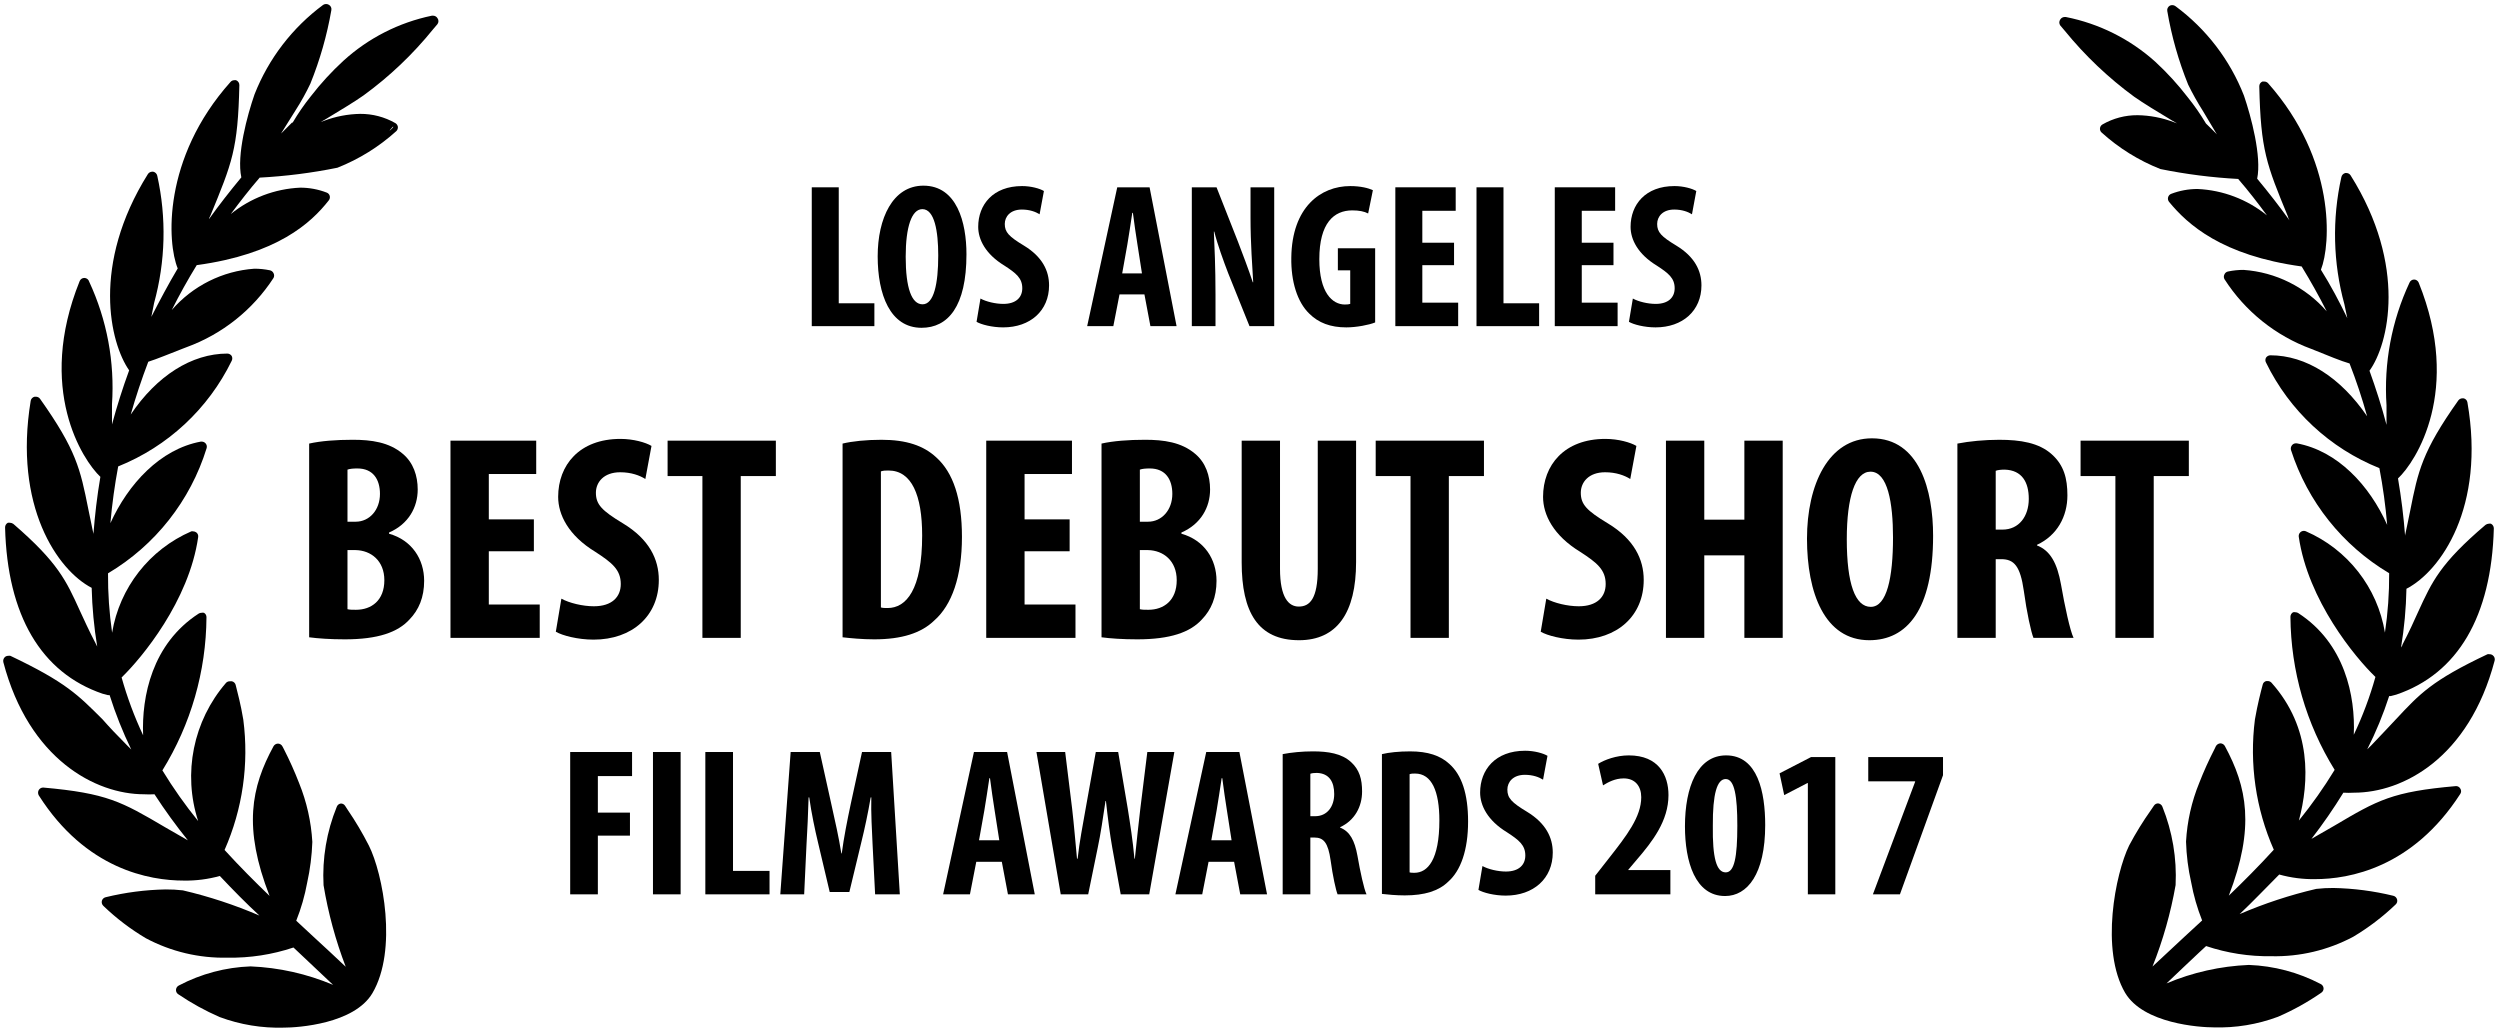
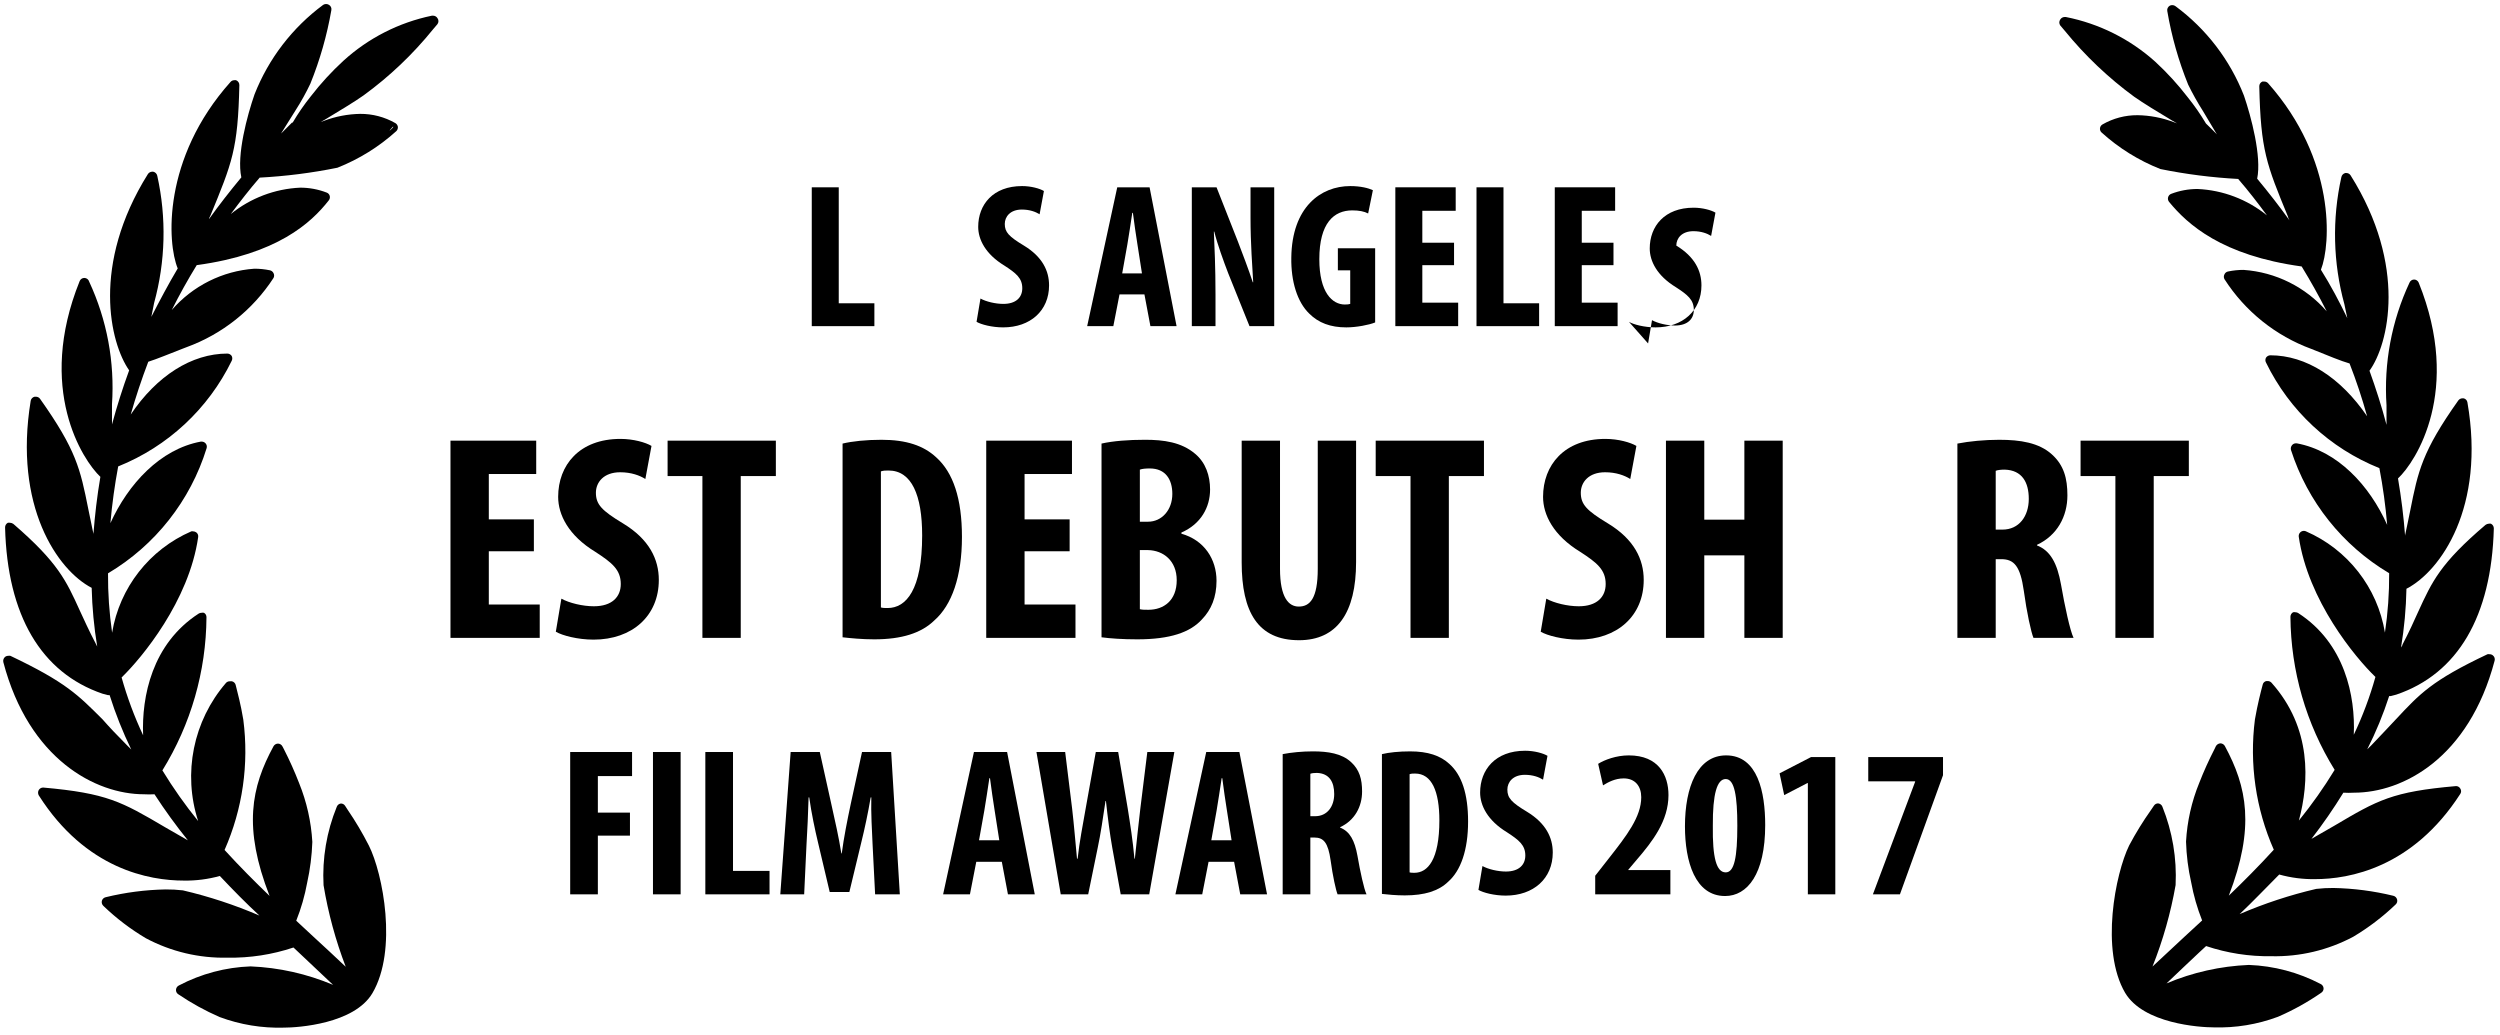
<svg xmlns="http://www.w3.org/2000/svg" width="100%" height="100%" viewBox="0 0 534 221" version="1.1" xml:space="preserve" style="fill-rule:evenodd;clip-rule:evenodd;stroke-linejoin:round;stroke-miterlimit:2;">
  <rect id="le-ali-valate-best-los-angeles-best-debut-short-film-awards-2017" x="-0.004" y="0.015" width="533.579" height="220.346" style="fill:none;" />
  <g>
    <path d="M78.781,180.596c-1.339,-2.63 -2.844,-5.173 -4.51,-7.612l-0.564,-0.874c-0.198,-0.304 -0.539,-0.488 -0.903,-0.479c-0.4,0.051 -0.738,0.324 -0.873,0.705c-2.163,5.305 -3.127,11.026 -2.82,16.746c0.99,5.952 2.577,11.79 4.737,17.423c-2.284,-2.171 -4.568,-4.285 -6.964,-6.484l-3.609,-3.355c1.049,-2.63 1.833,-5.362 2.34,-8.148c0.632,-2.856 0.998,-5.762 1.1,-8.683c-0.248,-4.308 -1.201,-8.545 -2.819,-12.546c-0.956,-2.47 -2.039,-4.888 -3.243,-7.245l-0.31,-0.592c-0.177,-0.37 -0.549,-0.609 -0.958,-0.621c-0.395,0.006 -0.761,0.22 -0.959,0.564c-4.764,8.74 -6.54,17.367 -0.846,31.971c-3.157,-3.045 -6.399,-6.287 -9.613,-9.811c3.854,-8.734 5.238,-18.359 4.003,-27.827c-0.536,-3.242 -1.24,-5.864 -1.635,-7.442c-0.104,-0.378 -0.406,-0.671 -0.789,-0.762l-0.452,0c-0.307,-0.011 -0.606,0.113 -0.817,0.339c-7.006,8.111 -9.267,19.326 -5.949,29.517c-2.785,-3.433 -5.339,-7.051 -7.64,-10.826c6.081,-9.828 9.34,-21.144 9.416,-32.703c0.017,-0.395 -0.191,-0.767 -0.535,-0.959c-0.178,-0.039 -0.358,-0.039 -0.536,0c-0.209,0 -0.414,0.057 -0.592,0.17c-9.98,6.456 -12.207,17.761 -11.869,25.993c-1.872,-3.981 -3.409,-8.111 -4.596,-12.348c4.314,-4.173 14.407,-16.352 16.352,-29.969c0.071,-0.386 -0.084,-0.778 -0.394,-1.015c-0.198,-0.144 -0.435,-0.223 -0.677,-0.225c-0.13,-0.029 -0.265,-0.029 -0.395,0c-8.943,3.87 -15.325,12.038 -16.915,21.651c-0.607,-4.2 -0.9,-8.44 -0.874,-12.686c10.084,-5.991 17.595,-15.52 21.06,-26.727c0.115,-0.364 0.028,-0.761 -0.226,-1.043c-0.209,-0.231 -0.505,-0.366 -0.818,-0.366l-0.197,0c-8.683,1.607 -15.534,9.078 -19.312,17.423c0.367,-4.173 0.93,-8.204 1.663,-12.123c10.595,-4.255 19.239,-12.295 24.246,-22.554c0.169,-0.327 0.169,-0.716 0,-1.044c-0.203,-0.301 -0.538,-0.49 -0.902,-0.507c-7.668,0 -15.111,4.765 -20.665,13.025c1.071,-3.778 2.312,-7.499 3.749,-11.277c1.805,-0.564 4.652,-1.748 7.415,-2.819l0.733,-0.282c7.646,-2.78 14.178,-7.979 18.607,-14.801c0.169,-0.316 0.169,-0.7 0,-1.015c-0.146,-0.322 -0.442,-0.553 -0.789,-0.621c-1.086,-0.225 -2.191,-0.338 -3.299,-0.338c-6.817,0.482 -13.171,3.66 -17.648,8.824c1.635,-3.27 3.411,-6.456 5.328,-9.585c17.169,-2.34 24.415,-8.994 28.193,-13.814c0.222,-0.265 0.304,-0.621 0.225,-0.959c-0.087,-0.344 -0.341,-0.62 -0.676,-0.733c-1.799,-0.691 -3.71,-1.046 -5.639,-1.043c-5.418,0.245 -10.617,2.221 -14.829,5.638c1.973,-2.65 4.003,-5.272 6.174,-7.781c5.579,-0.299 11.13,-1.003 16.605,-2.114c4.638,-1.836 8.907,-4.491 12.603,-7.838c0.228,-0.242 0.341,-0.572 0.31,-0.902c-0.054,-0.33 -0.248,-0.617 -0.536,-0.789c-2.289,-1.311 -4.889,-1.994 -7.527,-1.974c-2.622,0.048 -5.216,0.541 -7.669,1.466l-0.761,0.282l1.128,-0.648c2.819,-1.72 6.146,-3.694 8.035,-5.047c5.537,-4.031 10.524,-8.771 14.829,-14.096l0.959,-1.128c0.276,-0.378 0.276,-0.891 0,-1.269c-0.195,-0.327 -0.55,-0.53 -0.931,-0.535l-0.254,0c-7.056,1.46 -13.591,4.79 -18.917,9.642c-2.523,2.317 -4.841,4.846 -6.935,7.555c-1.432,1.782 -2.732,3.668 -3.891,5.639l-0.141,0c-0.31,0.31 -0.705,0.677 -1.128,1.128l-1.212,1.212l0.169,-0.282c1.015,-1.607 2.03,-3.214 2.961,-4.736c1.161,-1.81 2.207,-3.694 3.129,-5.639c2.047,-5.061 3.549,-10.324 4.483,-15.703c0.087,-0.446 -0.119,-0.897 -0.508,-1.128c-0.378,-0.24 -0.863,-0.24 -1.24,0c-6.583,4.869 -11.664,11.494 -14.661,19.115c-1.55,4.454 -3.862,12.996 -2.819,17.733c-2.481,2.988 -4.764,5.92 -6.907,8.909c0,-0.254 0.226,-0.508 0.31,-0.761c4.624,-11.278 5.864,-14.097 6.174,-27.855c0.009,-0.459 -0.276,-0.877 -0.704,-1.043c-0.13,-0.028 -0.265,-0.028 -0.395,0c-0.305,0 -0.592,0.135 -0.79,0.367c-14.603,16.351 -13.532,34.423 -11.277,39.836c-1.973,3.326 -3.834,6.822 -5.638,10.346c0.197,-1.043 0.423,-2.029 0.592,-2.96c2.439,-8.866 2.67,-18.198 0.676,-27.177c-0.09,-0.44 -0.434,-0.784 -0.873,-0.874l-0.198,0c-0.375,0.002 -0.724,0.194 -0.93,0.507c-12.123,19.368 -8.091,36.087 -4.004,41.922c-1.409,3.835 -2.621,7.697 -3.665,11.559l0,-4.313c0.607,-9.002 -1.071,-18.012 -4.877,-26.191c-0.124,-0.457 -0.541,-0.781 -1.015,-0.789c-0.445,-0.009 -0.851,0.262 -1.015,0.676c-9.275,23.005 0.62,38.23 4.426,41.81c-0.704,4.116 -1.184,8.232 -1.494,12.32l0,-0.225c-0.169,-0.677 -0.282,-1.325 -0.423,-2.002c-0.253,-1.184 -0.479,-2.255 -0.676,-3.27c-1.692,-8.458 -2.538,-12.546 -10.291,-23.485c-0.211,-0.299 -0.563,-0.471 -0.93,-0.451l-0.254,0c-0.42,0.104 -0.741,0.448 -0.817,0.874c-3.693,22.498 5.723,36.171 13.025,39.949c0.104,4.204 0.499,8.396 1.184,12.546l-0.31,-0.621c-1.466,-2.819 -2.481,-5.046 -3.412,-7.076c-2.903,-6.4 -4.68,-10.29 -14.18,-18.494c-0.203,-0.152 -0.452,-0.243 -0.705,-0.254c-0.158,-0.025 -0.322,-0.025 -0.48,0c-0.375,0.195 -0.606,0.592 -0.592,1.015c0.48,18.776 7.697,31.012 20.807,35.495l1.184,0.31l0.338,0c1.257,3.978 2.802,7.86 4.624,11.615l-0.818,-0.818c-2.199,-2.199 -3.891,-4.003 -5.328,-5.638c-5.188,-5.159 -7.753,-7.894 -19.679,-13.561c-0.149,-0.028 -0.302,-0.028 -0.451,0c-0.257,-0.003 -0.507,0.088 -0.705,0.254c-0.316,0.282 -0.445,0.719 -0.338,1.128c5.469,20.749 19.735,28.192 30.025,28.192c0.75,0.045 1.506,0.045 2.255,0c2.208,3.4 4.587,6.685 7.133,9.84l-4.905,-2.82c-9.248,-5.441 -12.377,-7.245 -26.022,-8.458c-0.381,0.006 -0.736,0.209 -0.931,0.536c-0.194,0.35 -0.194,0.778 0,1.128c10.065,15.844 23.682,18.212 31.012,18.212c2.591,0.04 5.174,-0.293 7.669,-0.986c2.819,2.988 5.638,5.864 8.458,8.457c-5.281,-2.272 -10.753,-4.076 -16.352,-5.384c-1.227,-0.139 -2.459,-0.206 -3.693,-0.198c-4.314,0.082 -8.608,0.64 -12.8,1.664c-0.397,0.09 -0.713,0.394 -0.817,0.789c-0.085,0.392 0.042,0.801 0.338,1.071c2.749,2.645 5.796,4.962 9.078,6.907c5.357,2.854 11.356,4.28 17.423,4.145c4.787,0.084 9.554,-0.651 14.096,-2.171l1.466,1.381l6.992,6.598c-5.59,-2.36 -11.559,-3.697 -17.62,-3.947c-5.334,0.191 -10.556,1.581 -15.281,4.059c-0.363,0.161 -0.611,0.508 -0.648,0.902c-0.04,0.392 0.146,0.776 0.479,0.987c2.794,1.895 5.757,3.527 8.853,4.878c4.389,1.629 9.049,2.396 13.729,2.255c2.989,0 14.999,-0.789 18.89,-7.358c5.413,-9.191 2.255,-25.543 -0.762,-31.548Zm4.483,-152.804c0.197,-0.226 0.451,-0.479 0.62,-0.705l0.141,0c-0.197,0.338 -0.535,0.564 -0.761,0.789l0,-0.084Z" style="fill-rule:nonzero;" />
    <path d="M453.941,212.087c3.919,6.569 15.901,7.359 18.889,7.359c4.68,0.146 9.343,-0.621 13.73,-2.256c3.245,-1.401 6.34,-3.121 9.247,-5.131c0.338,-0.209 0.536,-0.589 0.508,-0.987c-0.037,-0.394 -0.285,-0.741 -0.649,-0.902c-4.736,-2.475 -9.966,-3.862 -15.308,-4.06c-6.053,0.251 -12.013,1.588 -17.593,3.947c2.34,-2.255 4.765,-4.51 6.964,-6.597l1.494,-1.381c4.494,1.508 9.213,2.244 13.955,2.171c6.076,0.132 12.084,-1.294 17.452,-4.145c3.276,-1.951 6.323,-4.268 9.078,-6.907c0.301,-0.268 0.423,-0.685 0.31,-1.071c-0.104,-0.395 -0.42,-0.699 -0.818,-0.79c-4.192,-1.023 -8.486,-1.581 -12.799,-1.663c-1.224,-0.008 -2.447,0.059 -3.665,0.197c-5.599,1.309 -11.071,3.113 -16.352,5.385c2.819,-2.65 5.639,-5.638 8.458,-8.458c2.495,0.697 5.077,1.027 7.668,0.987c7.218,0 20.806,-2.368 31.012,-18.212c0.229,-0.341 0.229,-0.787 0,-1.128c-0.183,-0.327 -0.527,-0.533 -0.902,-0.536c-13.617,1.184 -16.746,2.989 -25.994,8.458l-4.905,2.819c2.45,-3.163 4.728,-6.459 6.822,-9.867c0.762,0.045 1.523,0.045 2.284,0c10.403,0 24.528,-7.358 30.025,-28.193c0.116,-0.414 -0.028,-0.86 -0.366,-1.127c-0.189,-0.161 -0.429,-0.251 -0.677,-0.254c-0.158,-0.028 -0.321,-0.028 -0.479,0c-11.926,5.638 -14.463,8.458 -19.509,13.842c-1.466,1.551 -3.13,3.355 -5.329,5.639l-0.846,0.818c1.853,-3.66 3.417,-7.46 4.68,-11.362l0.339,0l1.184,-0.31c13.138,-4.455 20.327,-16.718 20.834,-35.495c0.003,-0.428 -0.237,-0.823 -0.62,-1.015c-0.15,-0.025 -0.302,-0.025 -0.451,0c-0.254,0.012 -0.502,0.102 -0.705,0.254c-9.642,8.204 -11.418,12.095 -14.35,18.494c-0.902,2.03 -1.945,4.314 -3.383,7.077c0,0.225 -0.226,0.423 -0.31,0.62c0.688,-4.147 1.074,-8.342 1.156,-12.546c7.33,-3.777 16.915,-17.451 13.025,-39.808c-0.062,-0.434 -0.389,-0.783 -0.818,-0.874l-0.226,0c-0.355,0 -0.69,0.167 -0.902,0.451c-7.753,10.939 -8.598,15.14 -10.262,23.485c-0.225,1.015 -0.451,2.086 -0.676,3.27l-0.423,2.002l0,0.225c-0.31,-4.087 -0.818,-8.204 -1.523,-12.32c3.834,-3.58 13.702,-18.804 4.426,-41.809c-0.16,-0.404 -0.552,-0.674 -0.986,-0.677c-0.434,0.003 -0.826,0.273 -0.987,0.677c-3.814,8.175 -5.503,17.186 -4.906,26.191l0,4.172c-1.014,-3.862 -2.255,-7.725 -3.636,-11.559c4.088,-5.638 8.119,-22.385 -4.032,-41.725c-0.194,-0.313 -0.536,-0.505 -0.902,-0.508l-0.226,0c-0.428,0.102 -0.758,0.443 -0.845,0.874c-2.005,8.977 -1.782,18.309 0.648,27.178c0.197,0.931 0.395,1.917 0.62,2.96c-1.691,-3.524 -3.552,-7.02 -5.638,-10.346c2.142,-5.413 3.214,-23.485 -11.277,-39.837c-0.209,-0.231 -0.505,-0.366 -0.818,-0.366l-0.395,0c-0.423,0.166 -0.696,0.589 -0.676,1.043c0.31,13.617 1.522,16.634 6.146,27.854c0,0.254 0.225,0.508 0.31,0.762c-2.143,-2.989 -4.426,-5.921 -6.907,-8.909c0.986,-4.737 -1.297,-13.279 -2.82,-17.733c-2.977,-7.624 -8.049,-14.252 -14.632,-19.115c-0.191,-0.152 -0.431,-0.231 -0.676,-0.226c-0.198,-0.011 -0.395,0.04 -0.564,0.141c-0.389,0.232 -0.595,0.683 -0.508,1.128c0.914,5.379 2.408,10.646 4.455,15.703c0.944,1.937 1.999,3.82 3.157,5.639l2.82,4.736l0.197,0.282l-1.212,-1.212l-1.156,-1.128c-1.17,-1.97 -2.478,-3.854 -3.919,-5.638c-2.083,-2.71 -4.395,-5.239 -6.907,-7.556c-5.393,-4.849 -11.999,-8.15 -19.115,-9.557l-0.253,0c-0.381,0.011 -0.731,0.211 -0.931,0.535c-0.268,0.381 -0.268,0.888 0,1.269l0.959,1.128c4.322,5.311 9.303,10.05 14.829,14.096c1.917,1.353 5.159,3.327 8.035,5.047l1.128,0.648l-0.761,-0.282c-2.453,-0.93 -5.047,-1.426 -7.669,-1.466c-2.63,-0.02 -5.218,0.663 -7.499,1.974c-0.336,0.188 -0.541,0.547 -0.541,0.93c0,0.287 0.112,0.561 0.315,0.761c3.694,3.352 7.962,6.008 12.602,7.838c5.475,1.11 11.027,1.818 16.606,2.114c2.171,2.509 4.201,5.131 6.146,7.781c-4.212,-3.417 -9.411,-5.393 -14.829,-5.638c-1.929,0 -3.84,0.352 -5.639,1.043c-0.321,0.127 -0.564,0.397 -0.648,0.733c-0.088,0.333 -0.014,0.688 0.197,0.958c3.947,4.821 11.277,11.475 28.334,13.815c1.917,3.129 3.693,6.315 5.356,9.585c-4.508,-5.19 -10.902,-8.378 -17.761,-8.852c-1.108,-0.003 -2.213,0.11 -3.299,0.338c-0.352,0.059 -0.648,0.293 -0.789,0.62c-0.169,0.316 -0.169,0.7 0,1.015c4.398,6.865 10.925,12.106 18.579,14.914l0.705,0.282c2.819,1.128 5.638,2.312 7.443,2.819c1.437,3.694 2.678,7.415 3.749,11.278c-5.638,-8.261 -12.997,-13.025 -20.693,-13.025c-0.364,0.016 -0.699,0.205 -0.902,0.507c-0.181,0.324 -0.181,0.719 0,1.043c4.99,10.262 13.628,18.306 24.217,22.554c0.764,4.009 1.319,8.055 1.663,12.123c-3.777,-8.458 -10.6,-15.816 -19.312,-17.423l-0.197,0c-0.304,0 -0.592,0.135 -0.789,0.367c-0.251,0.284 -0.347,0.673 -0.254,1.043c3.544,11.04 11.009,20.408 20.975,26.332c0.029,4.245 -0.273,8.488 -0.902,12.686c-1.587,-9.616 -7.97,-17.786 -16.915,-21.652c-0.127,-0.05 -0.265,-0.076 -0.404,-0.076c-0.603,0 -1.099,0.496 -1.099,1.1c0,0.045 0.003,0.087 0.008,0.132c1.974,13.617 12.039,25.797 16.38,29.969c-1.184,4.24 -2.732,8.373 -4.623,12.348c0.366,-8.232 -1.889,-19.537 -11.869,-25.993c-0.167,-0.11 -0.364,-0.169 -0.564,-0.169c-0.175,-0.043 -0.361,-0.043 -0.536,0c-0.344,0.197 -0.558,0.563 -0.564,0.958c0.085,11.562 3.355,22.879 9.445,32.704c-2.301,3.775 -4.855,7.392 -7.64,10.826c2.199,-8.204 2.819,-19.735 -5.865,-29.462c-0.214,-0.22 -0.51,-0.341 -0.817,-0.338l-0.254,0c-0.392,0.07 -0.705,0.372 -0.789,0.761c-0.423,1.579 -1.1,4.201 -1.664,7.443c-1.215,9.47 0.178,19.092 4.032,27.826c-3.214,3.524 -6.456,6.766 -9.614,9.811c5.639,-14.604 3.891,-23.23 -0.846,-31.97c-0.197,-0.344 -0.563,-0.558 -0.958,-0.564c-0.403,0.028 -0.767,0.262 -0.959,0.62l-0.282,0.592c-1.215,2.357 -2.306,4.776 -3.27,7.246c-1.632,3.995 -2.585,8.235 -2.819,12.545c0.087,2.924 0.454,5.831 1.099,8.684c0.508,2.785 1.292,5.517 2.34,8.147l-3.637,3.355l-6.963,6.485c2.238,-5.613 3.89,-11.444 4.934,-17.395c0.279,-5.72 -0.683,-11.432 -2.82,-16.747c-0.143,-0.383 -0.493,-0.656 -0.902,-0.704c-0.364,-0.009 -0.705,0.174 -0.902,0.479l-0.592,0.874c-1.734,2.441 -3.304,4.996 -4.708,7.64c-2.932,6.005 -6.203,22.357 -0.846,31.491Zm-4.398,-184.859l0.648,0.705c-0.141,-0.282 -0.451,-0.508 -0.648,-0.705Z" style="fill-rule:nonzero;" />
  </g>
  <path d="M173.392,69.665l13.376,0l0,-4.884l-7.612,0l0,-24.772l-5.764,0l0,29.656Z" style="fill-rule:nonzero;" />
-   <path d="M197.24,39.657c-6.556,0 -9.768,6.996 -9.768,15.092c0,8.14 2.64,15.268 9.372,15.268c5.632,0 9.592,-4.532 9.592,-15.708c0,-6.776 -2.024,-14.652 -9.196,-14.652Zm-0.22,5.016c2.596,0 3.388,4.708 3.388,9.9c0,6.028 -0.924,10.428 -3.344,10.428c-2.332,0 -3.608,-3.432 -3.608,-10.164c0,-6.38 1.276,-10.164 3.564,-10.164Z" style="fill-rule:nonzero;" />
  <path d="M208.592,68.741c0.968,0.572 3.3,1.188 5.676,1.188c5.808,0 9.812,-3.564 9.812,-8.976c0,-3.124 -1.452,-6.116 -5.368,-8.492c-3.212,-1.936 -4.092,-2.86 -4.092,-4.62c0,-1.584 1.188,-3.08 3.652,-3.08c1.672,0 2.948,0.484 3.784,1.012l0.924,-4.972c-0.88,-0.528 -2.728,-1.056 -4.664,-1.056c-6.204,0 -9.372,3.96 -9.372,8.712c0,2.684 1.54,5.808 5.588,8.272c2.508,1.628 3.828,2.684 3.828,4.84c0,1.936 -1.32,3.344 -4.048,3.344c-1.672,0 -3.696,-0.484 -4.884,-1.144l-0.836,4.972Z" style="fill-rule:nonzero;" />
  <path d="M244.452,62.889l1.276,6.776l5.588,0l-5.764,-29.656l-6.908,0l-6.424,29.656l5.588,0l1.32,-6.776l5.324,0Zm-4.752,-4.488l1.1,-6.16c0.308,-1.716 0.748,-4.796 1.056,-6.776l0.132,0c0.264,1.98 0.66,4.928 0.968,6.732l0.968,6.204l-4.224,0Z" style="fill-rule:nonzero;" />
  <path d="M259.632,69.665l0,-6.688c0,-5.94 -0.22,-10.516 -0.352,-13.508l0.088,0c0.66,2.684 2.024,6.424 2.992,8.932l4.532,11.264l5.28,0l0,-29.656l-5.06,0l0,6.556c0,5.456 0.396,10.604 0.572,13.728l-0.088,0c-0.836,-2.552 -2.288,-6.38 -3.168,-8.668l-4.576,-11.616l-5.28,0l0,29.656l5.06,0Z" style="fill-rule:nonzero;" />
  <path d="M293.732,53.033l-7.964,0l0,4.708l2.64,0l0,7.172c-0.22,0.088 -0.616,0.132 -1.144,0.132c-2.684,0 -5.456,-2.552 -5.456,-9.68c0,-7.744 3.124,-10.428 7.04,-10.428c1.452,0 2.552,0.22 3.388,0.66l1.012,-4.972c-0.924,-0.44 -2.596,-0.88 -4.84,-0.88c-6.292,0 -12.452,4.488 -12.584,15.268c-0.088,5.104 1.276,9.504 3.828,11.968c1.98,1.98 4.532,2.948 7.92,2.948c2.156,0 4.884,-0.528 6.16,-1.056l0,-15.84Z" style="fill-rule:nonzero;" />
  <path d="M310.584,51.845l-6.776,0l0,-6.82l7.128,0l0,-5.016l-12.892,0l0,29.656l13.42,0l0,-5.016l-7.656,0l0,-8.008l6.776,0l0,-4.796Z" style="fill-rule:nonzero;" />
  <path d="M315.38,69.665l13.376,0l0,-4.884l-7.612,0l0,-24.772l-5.764,0l0,29.656Z" style="fill-rule:nonzero;" />
  <path d="M344.64,51.845l-6.776,0l0,-6.82l7.128,0l0,-5.016l-12.892,0l0,29.656l13.42,0l0,-5.016l-7.656,0l0,-8.008l6.776,0l0,-4.796Z" style="fill-rule:nonzero;" />
-   <path d="M347.94,68.741c0.968,0.572 3.3,1.188 5.676,1.188c5.808,0 9.812,-3.564 9.812,-8.976c0,-3.124 -1.452,-6.116 -5.368,-8.492c-3.212,-1.936 -4.092,-2.86 -4.092,-4.62c0,-1.584 1.188,-3.08 3.652,-3.08c1.672,0 2.948,0.484 3.784,1.012l0.924,-4.972c-0.88,-0.528 -2.728,-1.056 -4.664,-1.056c-6.204,0 -9.372,3.96 -9.372,8.712c0,2.684 1.54,5.808 5.588,8.272c2.508,1.628 3.828,2.684 3.828,4.84c0,1.936 -1.32,3.344 -4.048,3.344c-1.672,0 -3.696,-0.484 -4.884,-1.144l-0.836,4.972Z" style="fill-rule:nonzero;" />
+   <path d="M347.94,68.741c0.968,0.572 3.3,1.188 5.676,1.188c5.808,0 9.812,-3.564 9.812,-8.976c0,-3.124 -1.452,-6.116 -5.368,-8.492c0,-1.584 1.188,-3.08 3.652,-3.08c1.672,0 2.948,0.484 3.784,1.012l0.924,-4.972c-0.88,-0.528 -2.728,-1.056 -4.664,-1.056c-6.204,0 -9.372,3.96 -9.372,8.712c0,2.684 1.54,5.808 5.588,8.272c2.508,1.628 3.828,2.684 3.828,4.84c0,1.936 -1.32,3.344 -4.048,3.344c-1.672,0 -3.696,-0.484 -4.884,-1.144l-0.836,4.972Z" style="fill-rule:nonzero;" />
  <path d="M121.793,191.031l5.909,0l0,-12.54l6.856,0l0,-4.916l-6.856,0l0,-7.804l7.307,0l0,-5.142l-13.216,0l0,30.402Z" style="fill-rule:nonzero;" />
  <rect x="139.474" y="160.629" width="5.909" height="30.401" style="fill-rule:nonzero;" />
  <path d="M150.661,191.031l13.712,0l0,-5.007l-7.803,0l0,-25.395l-5.909,0l0,30.402Z" style="fill-rule:nonzero;" />
  <path d="M186.926,191.031l5.277,0l-1.849,-30.402l-6.225,0l-2.39,11.006c-0.812,3.834 -1.489,7.262 -1.94,10.645l-0.09,0c-0.541,-3.428 -1.308,-6.811 -2.165,-10.645l-2.436,-11.006l-6.224,0l-2.211,30.402l5.097,0l0.496,-10.555c0.181,-3.022 0.361,-6.856 0.451,-10.149l0.136,0c0.451,3.293 1.263,7.082 1.849,9.517l2.526,10.69l4.195,0l2.616,-10.87c0.586,-2.346 1.398,-6.089 1.94,-9.337l0.135,0c-0.09,3.248 0.135,7.172 0.271,10.059l0.541,10.645Z" style="fill-rule:nonzero;" />
  <path d="M213.989,184.084l1.308,6.947l5.729,0l-5.909,-30.402l-7.082,0l-6.585,30.402l5.728,0l1.354,-6.947l5.457,0Zm-4.871,-4.601l1.128,-6.314c0.315,-1.759 0.766,-4.917 1.082,-6.947l0.135,0c0.271,2.03 0.677,5.052 0.993,6.902l0.992,6.359l-4.33,0Z" style="fill-rule:nonzero;" />
  <path d="M232.438,191.031l2.029,-9.924c0.632,-2.977 1.128,-6.36 1.669,-10.013l0.091,0c0.405,3.698 0.857,7.172 1.353,9.968l1.804,9.969l6.089,0l5.368,-30.402l-5.774,0l-1.488,12.043c-0.406,3.519 -0.767,6.766 -1.173,10.736l-0.09,0c-0.361,-3.97 -0.902,-7.353 -1.444,-10.781l-2.029,-11.998l-4.782,0l-2.165,12.089c-0.631,3.653 -1.308,6.946 -1.714,10.69l-0.135,0c-0.361,-3.699 -0.631,-7.172 -1.037,-10.645l-1.489,-12.134l-6.134,0l5.187,30.402l5.864,0Z" style="fill-rule:nonzero;" />
  <path d="M263.606,184.084l1.308,6.947l5.728,0l-5.909,-30.402l-7.081,0l-6.586,30.402l5.729,0l1.353,-6.947l5.458,0Zm-4.872,-4.601l1.128,-6.314c0.316,-1.759 0.767,-4.917 1.083,-6.947l0.135,0c0.27,2.03 0.676,5.052 0.992,6.902l0.992,6.359l-4.33,0Z" style="fill-rule:nonzero;" />
  <path d="M273.98,191.031l5.909,0l0,-12.134l0.857,0c1.985,0 2.932,1.083 3.473,4.872c0.451,3.337 1.128,6.405 1.489,7.262l6.179,0c-0.541,-1.128 -1.353,-4.872 -1.939,-8.255c-0.587,-3.247 -1.624,-5.187 -3.699,-5.999l0,-0.09c3.112,-1.443 4.691,-4.375 4.691,-7.623c0,-2.616 -0.541,-4.646 -2.391,-6.315c-1.984,-1.804 -4.871,-2.255 -8.119,-2.255c-2.255,0 -4.601,0.225 -6.45,0.586l0,29.951Zm5.909,-25.756c0.316,-0.135 0.902,-0.18 1.398,-0.18c2.661,0.09 3.699,1.939 3.699,4.51c0,2.662 -1.489,4.736 -4.06,4.736l-1.037,0l0,-9.066Z" style="fill-rule:nonzero;" />
  <path d="M295.18,190.94c1.173,0.136 3.022,0.316 4.871,0.316c4.24,0 7.262,-0.947 9.292,-2.932c2.661,-2.345 4.24,-6.721 4.24,-12.855c0,-5.909 -1.353,-9.923 -3.969,-12.269c-1.94,-1.804 -4.601,-2.706 -8.435,-2.706c-2.346,0 -4.511,0.225 -5.999,0.586l0,29.86Zm5.909,-25.575c0.361,-0.135 0.766,-0.135 1.172,-0.135c3.564,0 5.188,3.789 5.188,10.014c0,8.389 -2.481,11.186 -5.323,11.186c-0.316,0 -0.767,0 -1.037,-0.09l0,-20.975Z" style="fill-rule:nonzero;" />
  <path d="M315.793,190.083c0.993,0.587 3.383,1.218 5.819,1.218c5.954,0 10.058,-3.653 10.058,-9.201c0,-3.203 -1.488,-6.27 -5.502,-8.706c-3.293,-1.984 -4.195,-2.932 -4.195,-4.736c0,-1.624 1.218,-3.157 3.743,-3.157c1.715,0 3.023,0.496 3.88,1.037l0.947,-5.097c-0.902,-0.541 -2.797,-1.082 -4.781,-1.082c-6.36,0 -9.608,4.059 -9.608,8.931c0,2.751 1.579,5.954 5.728,8.479c2.572,1.669 3.925,2.752 3.925,4.962c0,1.985 -1.353,3.428 -4.15,3.428c-1.714,0 -3.789,-0.496 -5.007,-1.173l-0.857,5.097Z" style="fill-rule:nonzero;" />
  <path d="M356.794,191.031l0,-5.188l-8.976,0l0,-0.09l1.759,-2.075c3.383,-3.924 6.811,-8.344 6.811,-13.847c0,-4.195 -2.074,-8.48 -8.479,-8.48c-2.662,0 -5.188,0.947 -6.541,1.804l1.038,4.601c1.082,-0.677 2.571,-1.489 4.42,-1.489c2.436,0 3.744,1.669 3.744,4.015c0,4.195 -3.113,8.209 -6.901,13.035l-2.932,3.744l0,3.97l16.057,0Z" style="fill-rule:nonzero;" />
  <path d="M368.702,161.351c-6.089,0 -8.795,6.721 -8.795,15.155c0,7.533 2.165,14.885 8.57,14.885c4.736,0 8.57,-4.645 8.57,-15.155c0,-6.992 -1.579,-14.885 -8.345,-14.885Zm-0.09,5.052c1.895,0 2.481,3.698 2.481,9.968c0,6.721 -0.632,9.969 -2.481,9.969c-1.985,0 -2.842,-3.113 -2.751,-9.969c-0.045,-6.811 0.902,-9.968 2.751,-9.968Z" style="fill-rule:nonzero;" />
  <path d="M386.158,191.031l5.864,0l0,-29.319l-5.187,0l-6.721,3.473l0.992,4.646l4.962,-2.571l0.09,0l0,23.771Z" style="fill-rule:nonzero;" />
  <path d="M399.059,161.712l0,5.187l10.013,0l0,0.09l-9.021,24.042l5.773,0l9.202,-25.44l0,-3.879l-15.967,0Z" style="fill-rule:nonzero;" />
-   <path d="M66.035,136.125c1.875,0.25 4.5,0.438 7.625,0.438c7.063,0 11.313,-1.5 13.813,-4.25c2,-2.063 3.125,-4.75 3.125,-8.25c0,-4.625 -2.625,-8.688 -7.5,-10.063l0,-0.25c4.187,-1.812 6.125,-5.437 6.125,-9.187c0,-2.938 -0.938,-5.75 -3.188,-7.625c-2.937,-2.5 -6.75,-3 -10.687,-3c-3.563,0 -6.813,0.25 -9.313,0.812l0,41.375Zm8.188,-35.812c0.5,-0.188 1.25,-0.25 2.125,-0.25c3.375,0 4.812,2.375 4.812,5.437c0,3.438 -2.25,5.938 -5.187,5.938l-1.75,0l0,-11.125Zm0,17.187l1.75,0c3.25,0.063 6.125,2.25 6.125,6.438c0,4.312 -2.75,6.312 -6.063,6.312c-0.75,0 -1.312,0 -1.812,-0.125l0,-12.625Z" style="fill-rule:nonzero;" />
  <path d="M114.035,110.938l-9.625,0l0,-9.688l10.125,0l0,-7.125l-18.312,0l0,42.125l19.062,0l0,-7.125l-10.875,0l0,-11.375l9.625,0l0,-6.812Z" style="fill-rule:nonzero;" />
  <path d="M118.723,134.938c1.375,0.812 4.687,1.687 8.062,1.687c8.25,0 13.938,-5.062 13.938,-12.75c0,-4.437 -2.063,-8.687 -7.625,-12.062c-4.563,-2.75 -5.813,-4.063 -5.813,-6.563c0,-2.25 1.688,-4.375 5.188,-4.375c2.375,0 4.187,0.688 5.375,1.438l1.312,-7.063c-1.25,-0.75 -3.875,-1.5 -6.625,-1.5c-8.812,0 -13.312,5.625 -13.312,12.375c0,3.813 2.187,8.25 7.937,11.75c3.563,2.313 5.438,3.813 5.438,6.875c0,2.75 -1.875,4.75 -5.75,4.75c-2.375,0 -5.25,-0.687 -6.938,-1.625l-1.187,7.063Z" style="fill-rule:nonzero;" />
  <path d="M150.035,136.25l8.188,0l0,-34.562l7.5,0l0,-7.563l-23.125,0l0,7.563l7.437,0l0,34.562Z" style="fill-rule:nonzero;" />
  <path d="M179.973,136.125c1.625,0.188 4.187,0.438 6.75,0.438c5.875,0 10.062,-1.313 12.875,-4.063c3.687,-3.25 5.875,-9.312 5.875,-17.812c0,-8.188 -1.875,-13.75 -5.5,-17c-2.688,-2.5 -6.375,-3.75 -11.688,-3.75c-3.25,0 -6.25,0.312 -8.312,0.812l0,41.375Zm8.187,-35.437c0.5,-0.188 1.063,-0.188 1.625,-0.188c4.938,0 7.188,5.25 7.188,13.875c0,11.625 -3.438,15.5 -7.375,15.5c-0.438,0 -1.063,0 -1.438,-0.125l0,-29.062Z" style="fill-rule:nonzero;" />
  <path d="M228.473,110.938l-9.625,0l0,-9.688l10.125,0l0,-7.125l-18.313,0l0,42.125l19.063,0l0,-7.125l-10.875,0l0,-11.375l9.625,0l0,-6.812Z" style="fill-rule:nonzero;" />
  <path d="M235.285,136.125c1.875,0.25 4.5,0.438 7.625,0.438c7.063,0 11.313,-1.5 13.813,-4.25c2,-2.063 3.125,-4.75 3.125,-8.25c0,-4.625 -2.625,-8.688 -7.5,-10.063l0,-0.25c4.187,-1.812 6.125,-5.437 6.125,-9.187c0,-2.938 -0.938,-5.75 -3.188,-7.625c-2.937,-2.5 -6.75,-3 -10.687,-3c-3.563,0 -6.813,0.25 -9.313,0.812l0,41.375Zm8.188,-35.812c0.5,-0.188 1.25,-0.25 2.125,-0.25c3.375,0 4.812,2.375 4.812,5.437c0,3.438 -2.25,5.938 -5.187,5.938l-1.75,0l0,-11.125Zm0,17.187l1.75,0c3.25,0.063 6.125,2.25 6.125,6.438c0,4.312 -2.75,6.312 -6.063,6.312c-0.75,0 -1.312,0 -1.812,-0.125l0,-12.625Z" style="fill-rule:nonzero;" />
  <path d="M265.223,94.125l0,26c0,10.563 3.437,16.625 12.25,16.625c8.125,0 12.187,-5.875 12.187,-16.687l0,-25.938l-8.187,0l0,27.375c0,6.375 -1.688,8.063 -4.063,8.063c-2.125,0 -4,-1.875 -4,-8.063l0,-27.375l-8.187,0Z" style="fill-rule:nonzero;" />
  <path d="M301.285,136.25l8.188,0l0,-34.562l7.5,0l0,-7.563l-23.125,0l0,7.563l7.437,0l0,34.562Z" style="fill-rule:nonzero;" />
  <path d="M329.098,134.938c1.375,0.812 4.687,1.687 8.062,1.687c8.25,0 13.938,-5.062 13.938,-12.75c0,-4.437 -2.063,-8.687 -7.625,-12.062c-4.563,-2.75 -5.813,-4.063 -5.813,-6.563c0,-2.25 1.688,-4.375 5.188,-4.375c2.375,0 4.187,0.688 5.375,1.438l1.312,-7.063c-1.25,-0.75 -3.875,-1.5 -6.625,-1.5c-8.812,0 -13.312,5.625 -13.312,12.375c0,3.813 2.187,8.25 7.937,11.75c3.563,2.313 5.438,3.813 5.438,6.875c0,2.75 -1.875,4.75 -5.75,4.75c-2.375,0 -5.25,-0.687 -6.938,-1.625l-1.187,7.063Z" style="fill-rule:nonzero;" />
  <path d="M355.848,94.125l0,42.125l8.187,0l0,-17.625l8.563,0l0,17.625l8.187,0l0,-42.125l-8.187,0l0,16.875l-8.563,0l0,-16.875l-8.187,0Z" style="fill-rule:nonzero;" />
-   <path d="M399.848,93.625c-9.313,0 -13.875,9.938 -13.875,21.438c0,11.562 3.75,21.687 13.312,21.687c8,0 13.625,-6.437 13.625,-22.312c0,-9.625 -2.875,-20.813 -13.062,-20.813Zm-0.313,7.125c3.688,0 4.813,6.688 4.813,14.063c0,8.562 -1.313,14.812 -4.75,14.812c-3.313,0 -5.125,-4.875 -5.125,-14.437c0,-9.063 1.812,-14.438 5.062,-14.438Z" style="fill-rule:nonzero;" />
  <path d="M418.098,136.25l8.187,0l0,-16.812l1.188,0c2.75,0 4.062,1.5 4.812,6.75c0.625,4.625 1.563,8.875 2.063,10.062l8.562,0c-0.75,-1.562 -1.875,-6.75 -2.687,-11.437c-0.813,-4.5 -2.25,-7.188 -5.125,-8.313l0,-0.125c4.312,-2 6.5,-6.062 6.5,-10.562c0,-3.625 -0.75,-6.438 -3.313,-8.75c-2.75,-2.5 -6.75,-3.125 -11.25,-3.125c-3.125,0 -6.375,0.312 -8.937,0.812l0,41.5Zm8.187,-35.687c0.438,-0.188 1.25,-0.25 1.938,-0.25c3.687,0.125 5.125,2.687 5.125,6.25c0,3.687 -2.063,6.562 -5.625,6.562l-1.438,0l0,-12.562Z" style="fill-rule:nonzero;" />
  <path d="M451.848,136.25l8.187,0l0,-34.562l7.5,0l0,-7.563l-23.125,0l0,7.563l7.438,0l0,34.562Z" style="fill-rule:nonzero;" />
</svg>